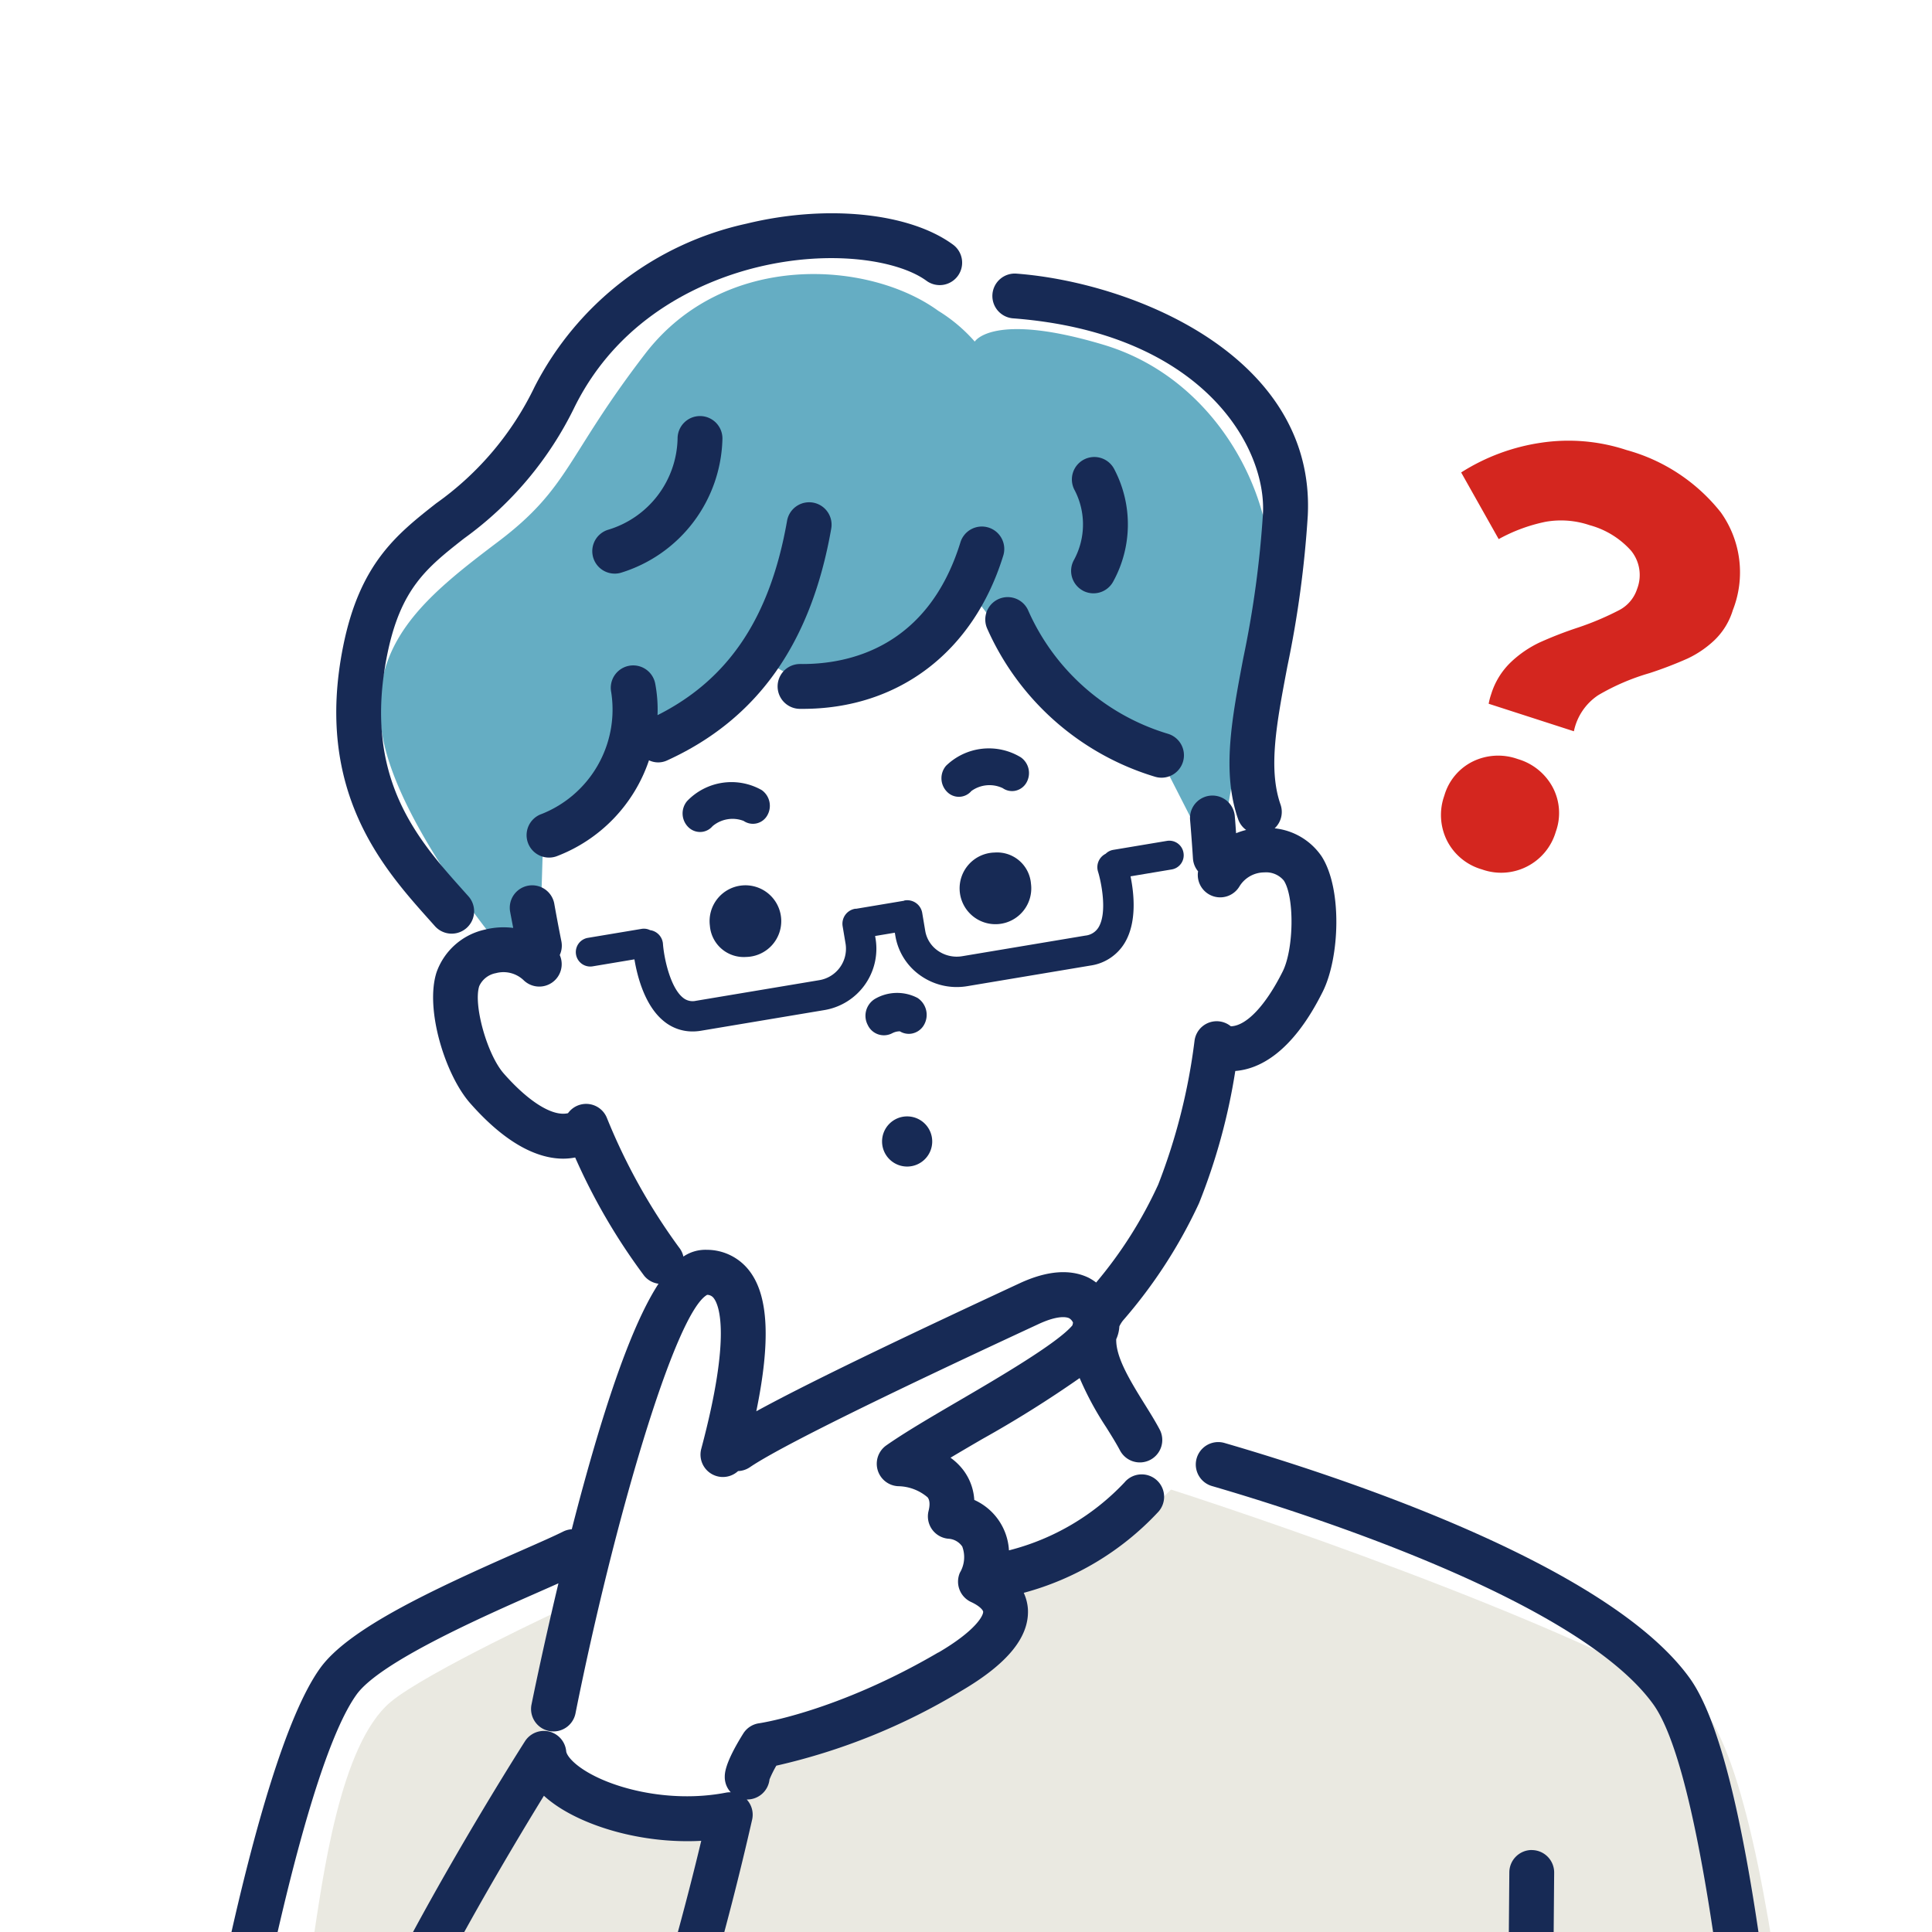
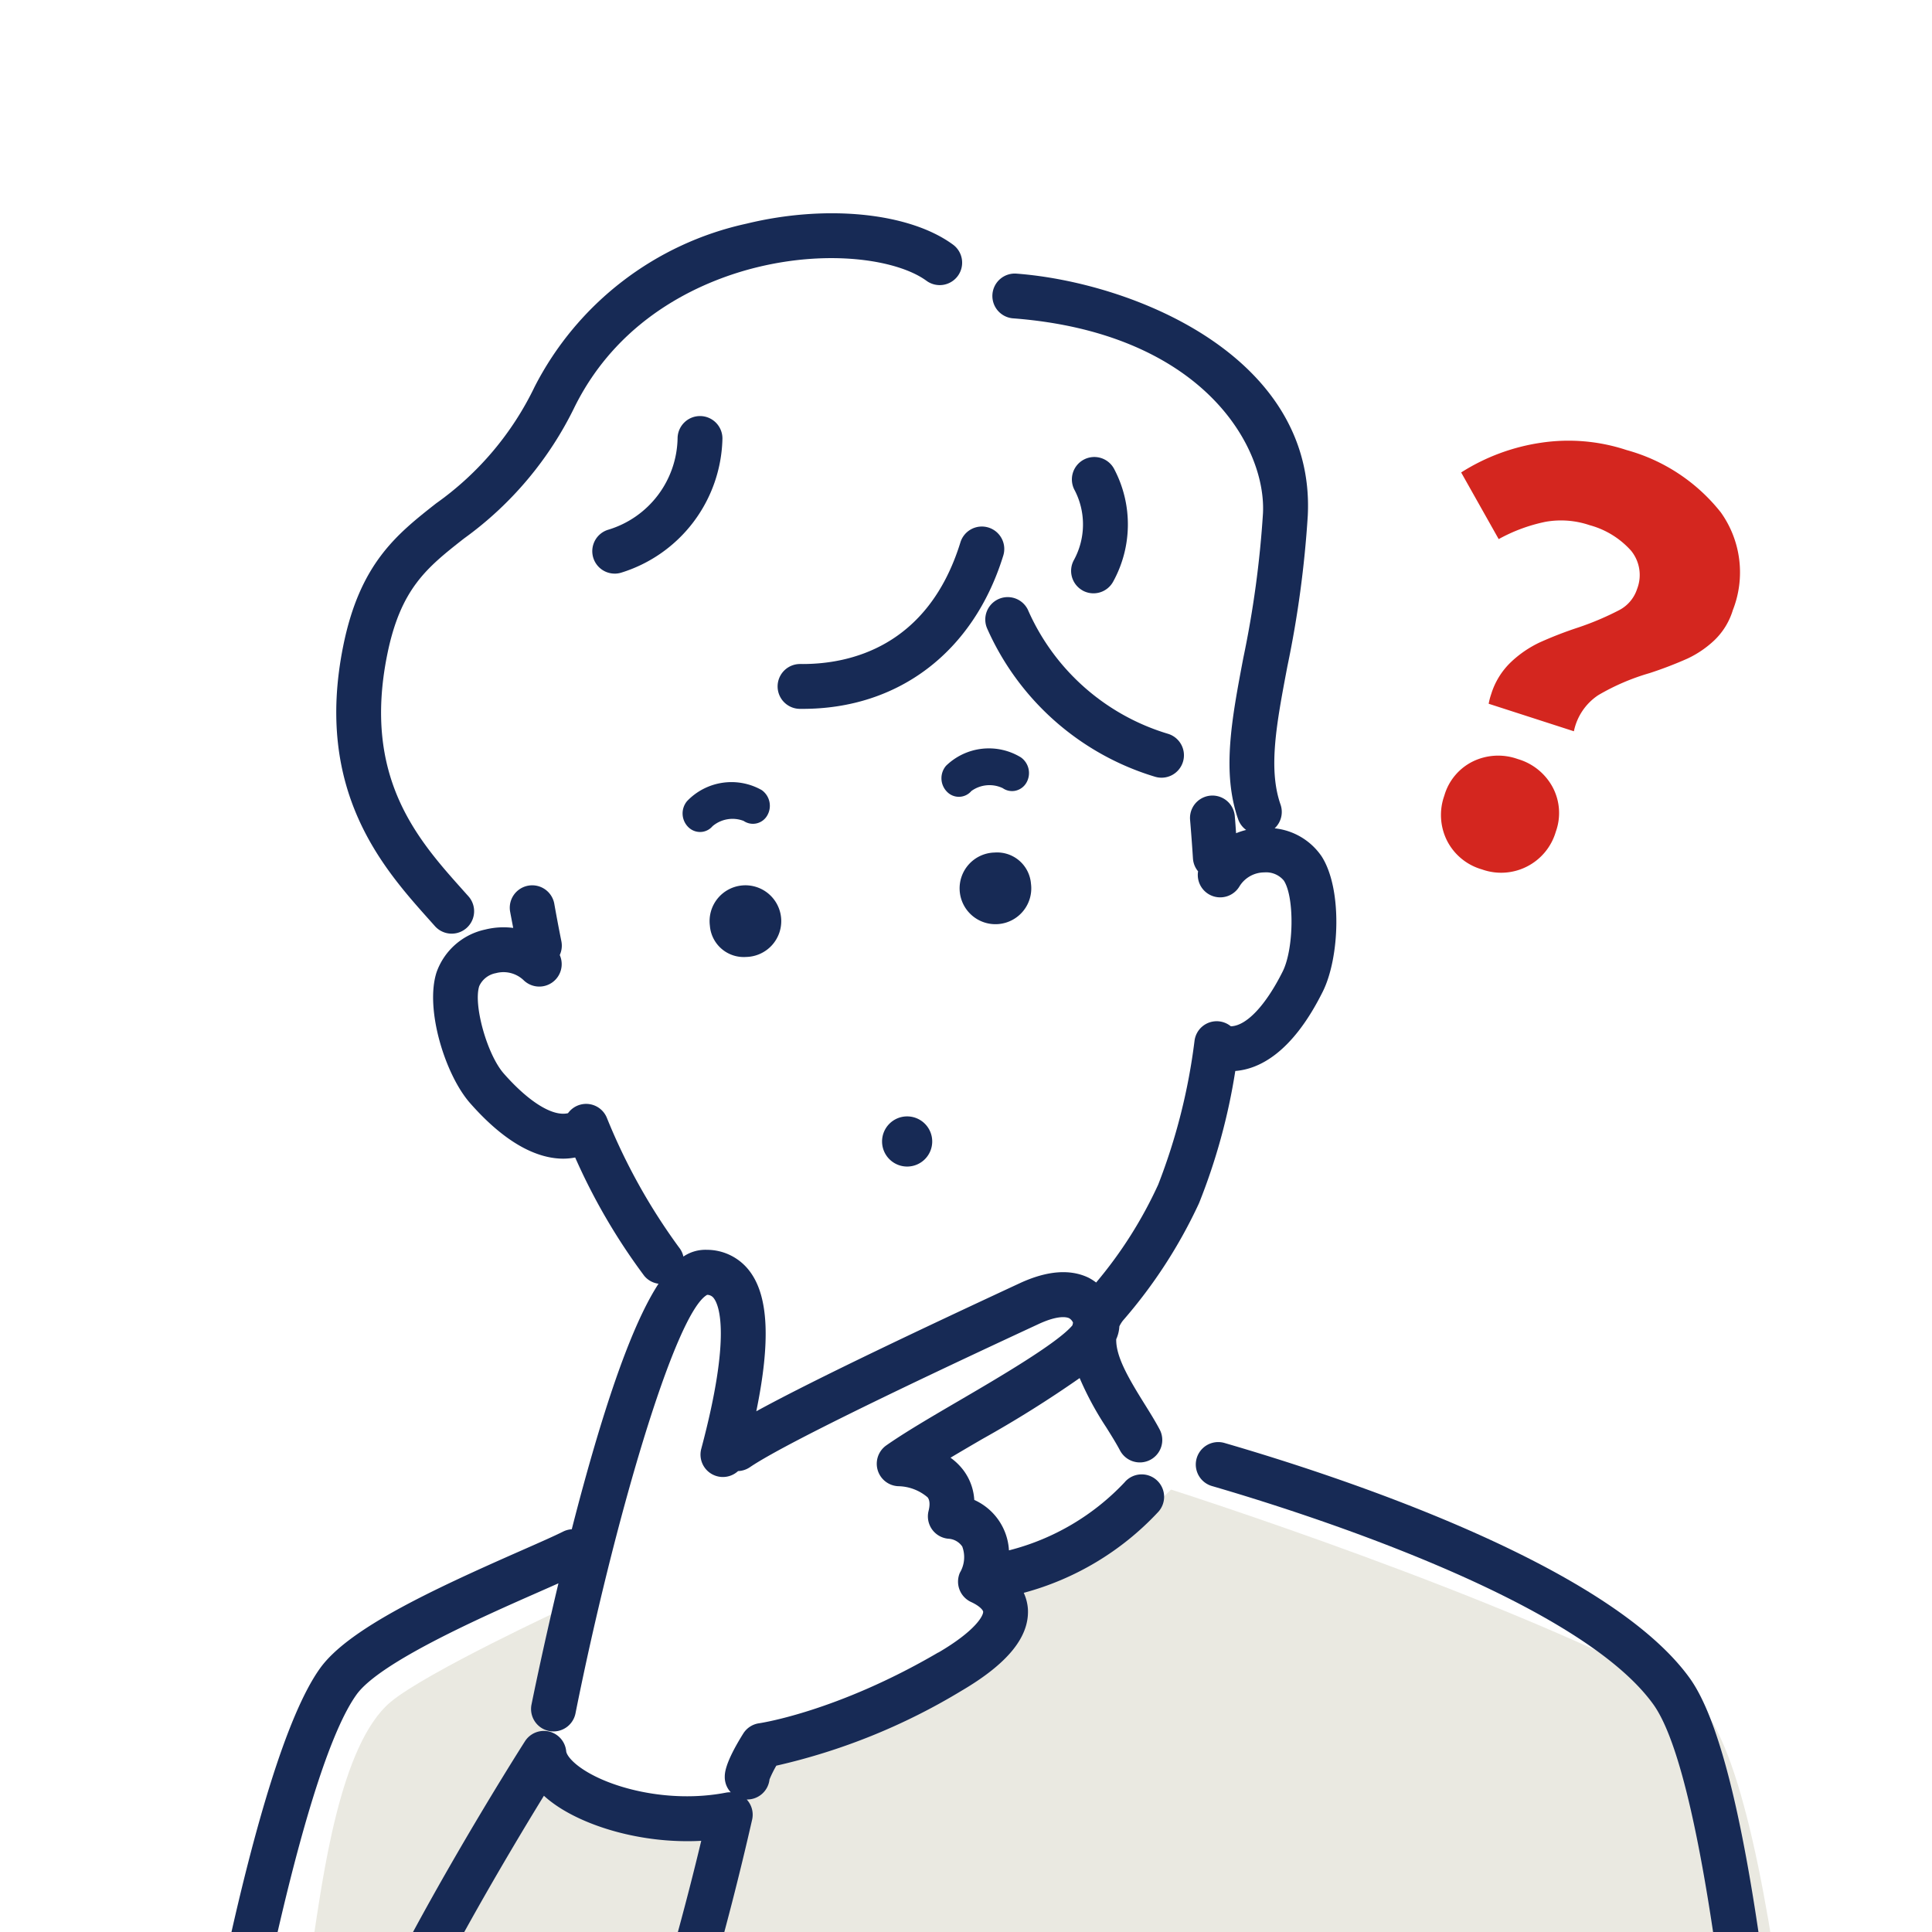
<svg xmlns="http://www.w3.org/2000/svg" width="148" height="148" viewBox="0 0 148 148">
  <defs>
    <clipPath id="a">
      <rect width="148" height="148" transform="translate(2138 1114)" fill="#fff" stroke="#707070" stroke-width="1" />
    </clipPath>
  </defs>
  <g transform="translate(-2138 -1114)">
    <g clip-path="url(#a)">
      <g transform="translate(818.398 -551.637)">
        <path d="M42.548,132.622c-.281-.591.055,2.7-2.513,3.062-3.159.45-12.766-3.976-12.766-3.976L28.708,119.6s-10.762,4.988-13.481,7.27c-3.893,3.269-5.189,13.454-5.985,18.643-1.127,7.356-4.167,16.843-1.736,22.4,2.688,6.145,3.994,7.354,3.994,7.354H124.2s-2.532-44.994-9.478-48.814c-13.863-7.625-39.706-15.86-39.706-15.86-3.959,3.959-7.62,6.932-13.769,7.368,0,0,7.733,4.282-18.7,14.664" transform="translate(1334.292 1669.152)" fill="#eae9e1" />
-         <path d="M56.849,24.246c-5.3-3.852-16.375-4.612-22.453,3.3s-5.771,10.243-11.273,14.4S13.007,49.8,14.288,56.861s9.551,16.77,9.551,16.77l2.49-.585.232-7.6s6.462-4.973,6.762-8.109c2.911-.629,9.2-7.619,9.2-7.619a7.43,7.43,0,0,0,8.456,2.629A22.815,22.815,0,0,0,59.885,46.5s7.6,10.559,13.836,11.73l4.51,8.837s2.425-14.71,3.8-20.745S79.112,29.731,69.522,26.852c-8.5-2.552-9.873-.246-9.873-.246a12.251,12.251,0,0,0-2.8-2.36" transform="translate(1334.624 1665.198)" fill="#65adc3" />
-         <path d="M75,63.922a1.1,1.1,0,0,0-1.273-.909l-4.133.691a1.078,1.078,0,0,0-.555.295,1.147,1.147,0,0,0-.587,1.361c.234.746.741,3.131.038,4.28a1.338,1.338,0,0,1-1.008.627L58.06,71.844a2.525,2.525,0,0,1-1.861-.409,2.323,2.323,0,0,1-.983-1.537l-.23-1.37a1.164,1.164,0,0,0-1.338-.955c-.026,0-.046.021-.071.027l-3.656.612c-.026,0-.05-.007-.076,0a1.162,1.162,0,0,0-.955,1.338l.23,1.371a2.442,2.442,0,0,1-2.055,2.766l-9.423,1.577a1.156,1.156,0,0,1-.97-.229c-.955-.749-1.456-2.942-1.548-4.149a1.146,1.146,0,0,0-.986-1.037,1.065,1.065,0,0,0-.63-.1l-4.134.691a1.106,1.106,0,1,0,.366,2.182l3.2-.535c.225,1.341.81,3.606,2.3,4.774a3.431,3.431,0,0,0,2.153.749,3.917,3.917,0,0,0,.638-.053l9.423-1.578a4.768,4.768,0,0,0,3.964-5.442l-.04-.239,1.51-.253.04.239a4.64,4.64,0,0,0,1.952,3.063,4.81,4.81,0,0,0,2.75.861,4.933,4.933,0,0,0,.819-.069l9.423-1.577a3.659,3.659,0,0,0,2.608-1.708c.973-1.592.734-3.813.464-5.127l3.155-.528A1.1,1.1,0,0,0,75,63.922" transform="translate(1335.262 1667.041)" fill="#172a55" />
        <path d="M40.954,61.67a1.261,1.261,0,0,0,1.815-.418,1.473,1.473,0,0,0-.424-1.94,4.7,4.7,0,0,0-5.722.847,1.472,1.472,0,0,0,.092,1.984,1.282,1.282,0,0,0,1.067.368,1.257,1.257,0,0,0,.794-.434,2.368,2.368,0,0,1,2.378-.406" transform="translate(1335.609 1666.85)" fill="#172a55" />
        <path d="M55.611,57.571a1.472,1.472,0,0,0,.091,1.984,1.259,1.259,0,0,0,1.861-.064,2.367,2.367,0,0,1,2.4-.22,1.258,1.258,0,0,0,.879.215,1.281,1.281,0,0,0,.936-.631,1.473,1.473,0,0,0-.422-1.941,4.708,4.708,0,0,0-5.747.657" transform="translate(1336.451 1666.741)" fill="#172a55" />
        <path d="M41.068,71.755a2.745,2.745,0,1,0-2.782-2.387,2.6,2.6,0,0,0,2.782,2.387" transform="translate(1335.697 1667.189)" fill="#172a55" />
        <path d="M59.261,63.866a2.745,2.745,0,1,0,2.783,2.387,2.6,2.6,0,0,0-2.783-2.387" transform="translate(1336.535 1667.079)" fill="#172a55" />
-         <path d="M52.323,77.1a1.317,1.317,0,0,0,.864.187,1.356,1.356,0,0,0,1.012-.708,1.549,1.549,0,0,0-.511-2.03,3.374,3.374,0,0,0-3.26.069,1.512,1.512,0,0,0-.557,2,1.365,1.365,0,0,0,1.883.629,1.251,1.251,0,0,1,.569-.142" transform="translate(1336.204 1667.536)" fill="#172a55" />
        <path d="M18.46,71.61a1.719,1.719,0,0,0,2.572-2.28l-.488-.546c-3.411-3.819-7.655-8.573-5.767-17.972,1.023-5.1,3.057-6.7,5.872-8.913a26.917,26.917,0,0,0,8.5-10.112c3.586-7.2,10.3-9.781,13.977-10.679,5.679-1.386,10.816-.529,12.955,1.031a1.718,1.718,0,1,0,2.026-2.775c-3.344-2.442-9.693-3.082-15.795-1.595A23.975,23.975,0,0,0,26.079,30.255,23.333,23.333,0,0,1,18.525,39.2c-3.006,2.364-5.844,4.6-7.117,10.938C9.182,61.219,14.477,67.15,17.982,71.074Z" transform="translate(1334.483 1665)" fill="#172a55" />
        <path d="M45.171,50.482c-.064,0-.125,0-.192,0a1.718,1.718,0,0,0-.019,3.436h.215c7.343,0,13.074-4.363,15.352-11.707a1.718,1.718,0,1,0-3.281-1.018c-2.5,8.044-8.562,9.29-12.075,9.29" transform="translate(1335.919 1666.021)" fill="#172a55" />
-         <path d="M25.985,62.053a1.718,1.718,0,1,0,1.145,3.24,11.937,11.937,0,0,0,7.085-7.355,1.623,1.623,0,0,0,1.4.005c6.907-3.154,11.016-8.955,12.558-17.735a1.718,1.718,0,1,0-3.384-.594c-1.3,7.38-4.463,12.123-9.919,14.866a10.681,10.681,0,0,0-.179-2.423,1.717,1.717,0,1,0-3.371.659,8.606,8.606,0,0,1-5.334,9.338" transform="translate(1335.102 1665.941)" fill="#172a55" />
        <path d="M61.765,46.134A1.718,1.718,0,0,0,58.613,47.5,20.544,20.544,0,0,0,71.489,58.892a1.718,1.718,0,1,0,.974-3.295,17.073,17.073,0,0,1-10.7-9.463" transform="translate(1336.594 1666.247)" fill="#172a55" />
        <path d="M31.375,43.92a1.718,1.718,0,0,0,.467-.065,11,11,0,0,0,7.787-10.289,1.718,1.718,0,0,0-1.718-1.717h0a1.719,1.719,0,0,0-1.718,1.719,7.463,7.463,0,0,1-5.281,6.979,1.718,1.718,0,0,0,.465,3.372" transform="translate(1335.315 1665.66)" fill="#172a55" />
        <path d="M65.655,45.074a1.717,1.717,0,0,0,2.338-.66,9.091,9.091,0,0,0,.109-8.6,1.718,1.718,0,1,0-3.039,1.6A5.7,5.7,0,0,1,65,42.736a1.718,1.718,0,0,0,.66,2.338" transform="translate(1336.873 1665.795)" fill="#172a55" />
        <path d="M52.836,87.062a1.921,1.921,0,1,0-1.922-1.922,1.922,1.922,0,0,0,1.922,1.922" transform="translate(1336.258 1667.938)" fill="#172a55" />
        <path d="M71.774,113.969a18.367,18.367,0,0,1-8.881,5.237,4.515,4.515,0,0,0-2.657-3.864,4.2,4.2,0,0,0-.829-2.271,4.594,4.594,0,0,0-.991-.963c.762-.455,1.581-.934,2.419-1.422a87.151,87.151,0,0,0,7.473-4.679,23.953,23.953,0,0,0,2.028,3.759c.4.639.777,1.244,1.061,1.781a1.718,1.718,0,1,0,3.037-1.607c-.342-.646-.751-1.3-1.183-1.994-1.273-2.039-2.169-3.627-2.141-4.916a2.713,2.713,0,0,0,.24-.983,2.334,2.334,0,0,1,.278-.449,38,38,0,0,0,5.827-8.991,46.563,46.563,0,0,0,2.776-10.124c1.8-.14,4.351-1.352,6.707-6.091,1.292-2.6,1.5-7.888-.1-10.359a4.983,4.983,0,0,0-3.592-2.139,1.717,1.717,0,0,0,.451-1.819c-.961-2.752-.307-6.2.52-10.568a81.266,81.266,0,0,0,1.567-11.571c.6-12.2-13.344-17.841-22.275-18.531a1.718,1.718,0,1,0-.265,3.425c14.4,1.113,19.364,9.752,19.108,14.935a78.221,78.221,0,0,1-1.511,11.1c-.886,4.679-1.651,8.718-.389,12.339a1.7,1.7,0,0,0,.61.815,5.708,5.708,0,0,0-.77.25c-.033-.439-.058-.866-.1-1.312a1.718,1.718,0,0,0-3.424.292q.128,1.507.22,2.959a1.7,1.7,0,0,0,.393.98,1.716,1.716,0,0,0,3.168,1.156,2.241,2.241,0,0,1,1.911-1.073,1.753,1.753,0,0,1,1.491.629c.821,1.266.771,5.232-.088,6.959-1.3,2.6-2.78,4.174-3.973,4.2a1.711,1.711,0,0,0-2.782,1.114,45.889,45.889,0,0,1-2.783,11.015,32.861,32.861,0,0,1-4.754,7.5,3.927,3.927,0,0,0-.589-.374c-1.42-.679-3.2-.532-5.283.437-7.259,3.374-15.648,7.329-20.161,9.8,1.1-5.352.936-8.8-.493-10.71a4.1,4.1,0,0,0-3.3-1.658,2.985,2.985,0,0,0-1.792.517A1.694,1.694,0,0,0,37.618,96a45.835,45.835,0,0,1-5.527-9.926,1.712,1.712,0,0,0-2.977-.358c-1.168.278-3-.855-4.919-3.036-1.275-1.446-2.347-5.266-1.88-6.7a1.744,1.744,0,0,1,1.279-.992,2.239,2.239,0,0,1,2.123.544A1.717,1.717,0,0,0,28.481,73.6a1.706,1.706,0,0,0,.126-1.05q-.287-1.426-.551-2.916a1.719,1.719,0,0,0-3.384.6c.079.44.163.858.244,1.29a5.832,5.832,0,0,0-2.148.125,5.082,5.082,0,0,0-3.721,3.265c-.912,2.8.651,7.86,2.569,10.035C24.565,88.3,27,89.2,28.758,89.2a4.963,4.963,0,0,0,.905-.09,46.6,46.6,0,0,0,5.295,9.071,1.7,1.7,0,0,0,1.09.6c-1.577,2.422-3.429,6.969-5.727,15.337-.32,1.163-.626,2.327-.919,3.472a1.7,1.7,0,0,0-.665.179c-.717.358-1.887.873-3.242,1.469-6.86,3.02-13.2,5.981-15.367,8.99C4.857,135.547.219,164.3.024,165.517a1.8,1.8,0,0,0-.02.238c-.154,8.013,4.574,14.062,12.041,15.409a17.182,17.182,0,0,0,3.052.269c7.94,0,16.966-5.242,20.89-16.408a234.877,234.877,0,0,0,7.237-25.214,1.717,1.717,0,0,0-.42-1.521c.013,0,.024,0,.037,0a1.719,1.719,0,0,0,1.709-1.537,8.344,8.344,0,0,1,.522-1.053,47.7,47.7,0,0,0,14.145-5.714c3.555-2.08,5.233-4.128,5.129-6.261a3.562,3.562,0,0,0-.32-1.266,21.793,21.793,0,0,0,10.25-6.142,1.718,1.718,0,1,0-2.5-2.355M57.481,127.026c-7.768,4.546-13.665,5.416-13.721,5.424a1.714,1.714,0,0,0-1.225.794c-1.413,2.265-1.413,3.041-1.413,3.334a1.705,1.705,0,0,0,.46,1.161,1.591,1.591,0,0,0-.366.026c-4.423.858-9.106-.39-11.261-2-.69-.516-.959-.952-.98-1.171a1.718,1.718,0,0,0-3.159-.762c-.4.622-9.764,15.366-13.881,25.587a1.718,1.718,0,0,0,3.187,1.284c3.054-7.58,9.316-18.092,12.146-22.7a8.023,8.023,0,0,0,.627.516c2.377,1.781,6.814,3.185,11.425,2.937-.972,4.075-3.228,12.917-6.574,22.437-3.8,10.815-12.974,15.185-20.091,13.9-5.857-1.057-9.3-5.481-9.217-11.845,1.314-8.188,5.517-30.2,9.48-35.7,1.8-2.5,9.713-5.982,13.963-7.854.537-.237,1.032-.455,1.5-.664-1.247,5.214-2.052,9.232-2.064,9.291a1.718,1.718,0,1,0,3.37.673c2.887-14.453,7.6-30.669,10.087-32.063a.631.631,0,0,1,.518.275c.364.487,1.369,2.754-.969,11.518a1.715,1.715,0,0,0,2.818,1.708,1.708,1.708,0,0,0,.9-.292c3.2-2.176,16.936-8.562,22.108-10.965,1.552-.723,2.192-.529,2.353-.453a.729.729,0,0,1,.3.342c-.015.068-.032.136-.046.2-1.115,1.353-5.778,4.078-8.656,5.759-2.162,1.263-4.2,2.455-5.611,3.447a1.721,1.721,0,0,0,.917,3.121,3.548,3.548,0,0,1,2.254.852c.061.084.251.337.074,1.044a1.718,1.718,0,0,0,1.5,2.126,1.383,1.383,0,0,1,1.081.6,2.326,2.326,0,0,1-.179,2,1.718,1.718,0,0,0,.854,2.248c.688.317.921.639.926.746.015.3-.573,1.454-3.433,3.128" transform="translate(1334 1665.196)" fill="#172a55" />
        <path d="M119.844,170.866c-1.5-18.131-3.785-39.71-8.085-45.679-6.3-8.744-27.021-15.508-35.635-18.01a1.718,1.718,0,1,0-.959,3.3c6.454,1.875,27.97,8.62,33.806,16.719,4.3,5.961,6.669,34.557,7.449,43.954.1,1.2.18,2.17.242,2.858a1.719,1.719,0,0,0,1.71,1.562c.053,0,.1,0,.159-.008a1.717,1.717,0,0,0,1.554-1.867c-.063-.681-.142-1.644-.24-2.829" transform="translate(1337.279 1668.998)" fill="#172a55" />
-         <path d="M98.67,137.032h-.015a1.719,1.719,0,0,0-1.718,1.7L96.66,172.51a1.719,1.719,0,0,0,1.7,1.733h.015a1.719,1.719,0,0,0,1.718-1.7l.278-33.774a1.719,1.719,0,0,0-1.7-1.733" transform="translate(1338.287 1670.325)" fill="#172a55" />
      </g>
      <path d="M18.128-11.7a4.842,4.842,0,0,1-.044-.748,5.717,5.717,0,0,1,.682-2.816,8.435,8.435,0,0,1,1.628-2.112A29.9,29.9,0,0,1,22.88-19.4a22.015,22.015,0,0,0,2.552-2.222,2.806,2.806,0,0,0,.792-1.958,2.947,2.947,0,0,0-1.342-2.64,6.549,6.549,0,0,0-3.63-.88,6.814,6.814,0,0,0-3.278.792,12.684,12.684,0,0,0-3.014,2.376L10.648-27.9a15.612,15.612,0,0,1,5.1-4.048,14.167,14.167,0,0,1,6.424-1.5,13.89,13.89,0,0,1,8.338,2.31,7.906,7.906,0,0,1,3.19,6.842,5.329,5.329,0,0,1-.638,2.64,7.846,7.846,0,0,1-1.518,1.958,30.162,30.162,0,0,1-2.42,1.958,17.153,17.153,0,0,0-3.212,2.816,4.375,4.375,0,0,0-.924,3.212ZM21.56.528A4.336,4.336,0,0,1,18.326-.748,4.4,4.4,0,0,1,17.072-3.96a4.21,4.21,0,0,1,1.276-3.168A4.438,4.438,0,0,1,21.56-8.36a4.438,4.438,0,0,1,3.212,1.232A4.21,4.21,0,0,1,26.048-3.96,4.355,4.355,0,0,1,24.772-.748,4.355,4.355,0,0,1,21.56.528Z" transform="translate(2231.183 1173.436) rotate(18)" fill="#d4261f" />
    </g>
  </g>
</svg>